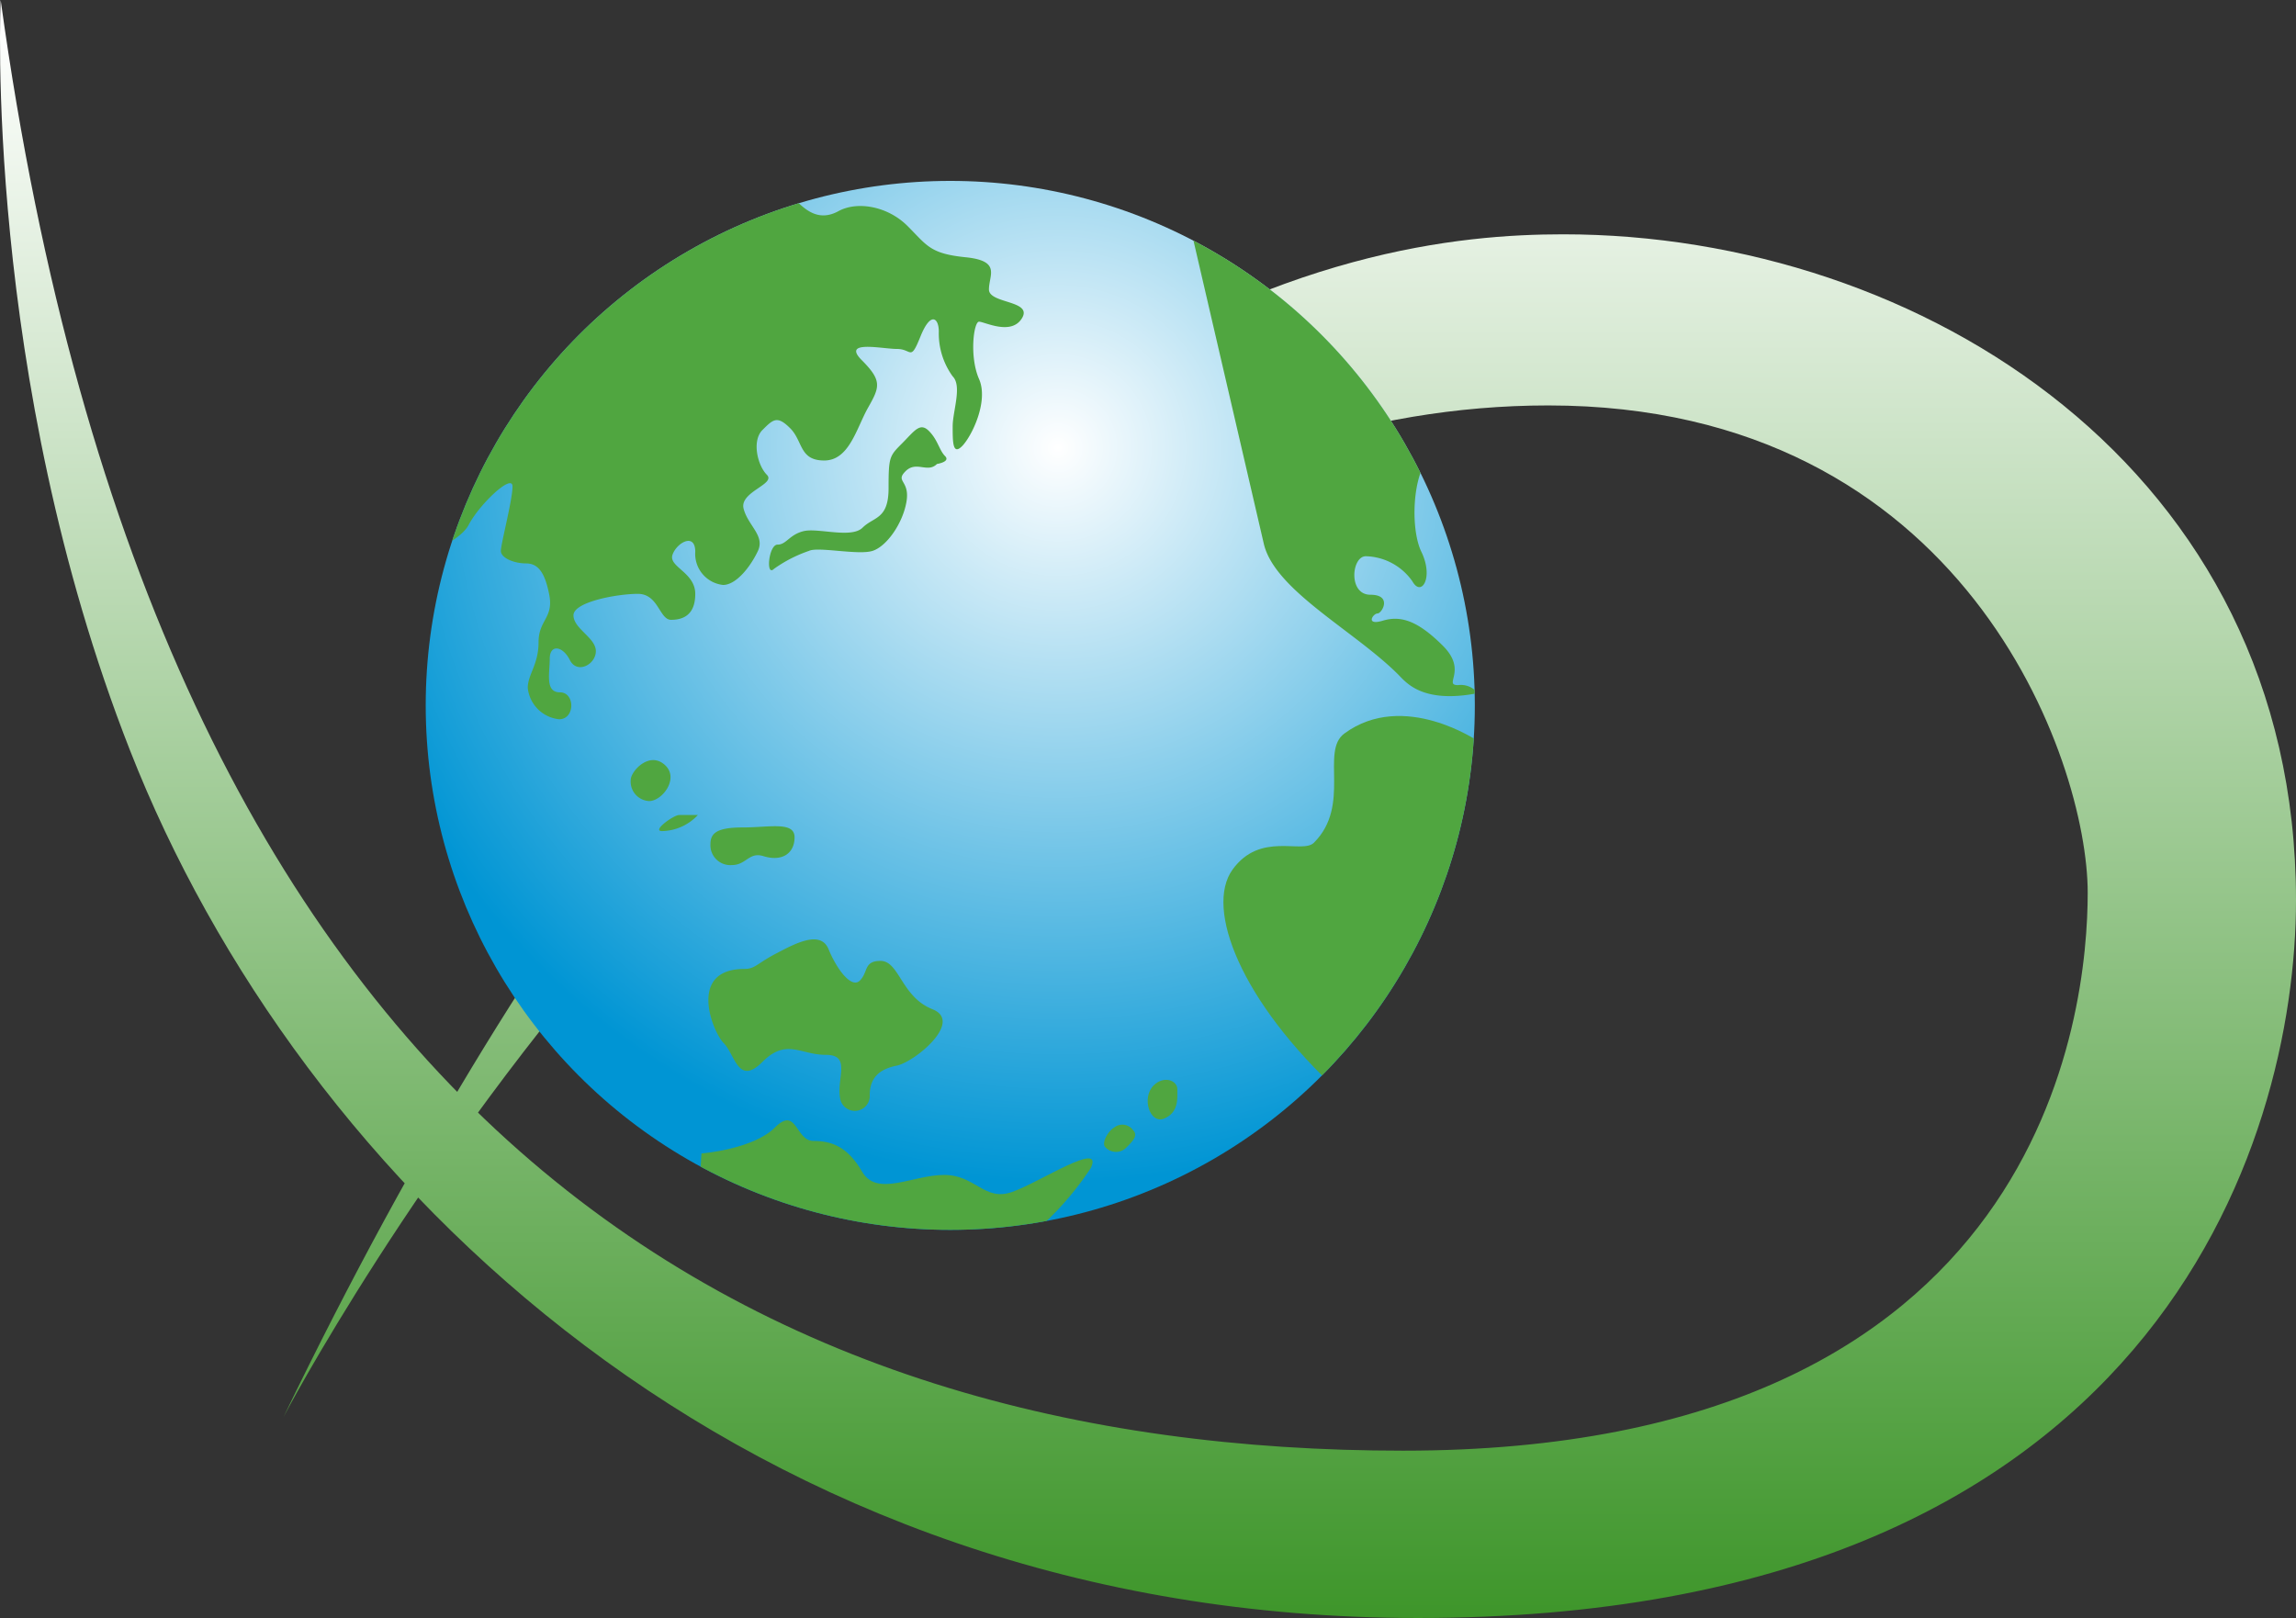
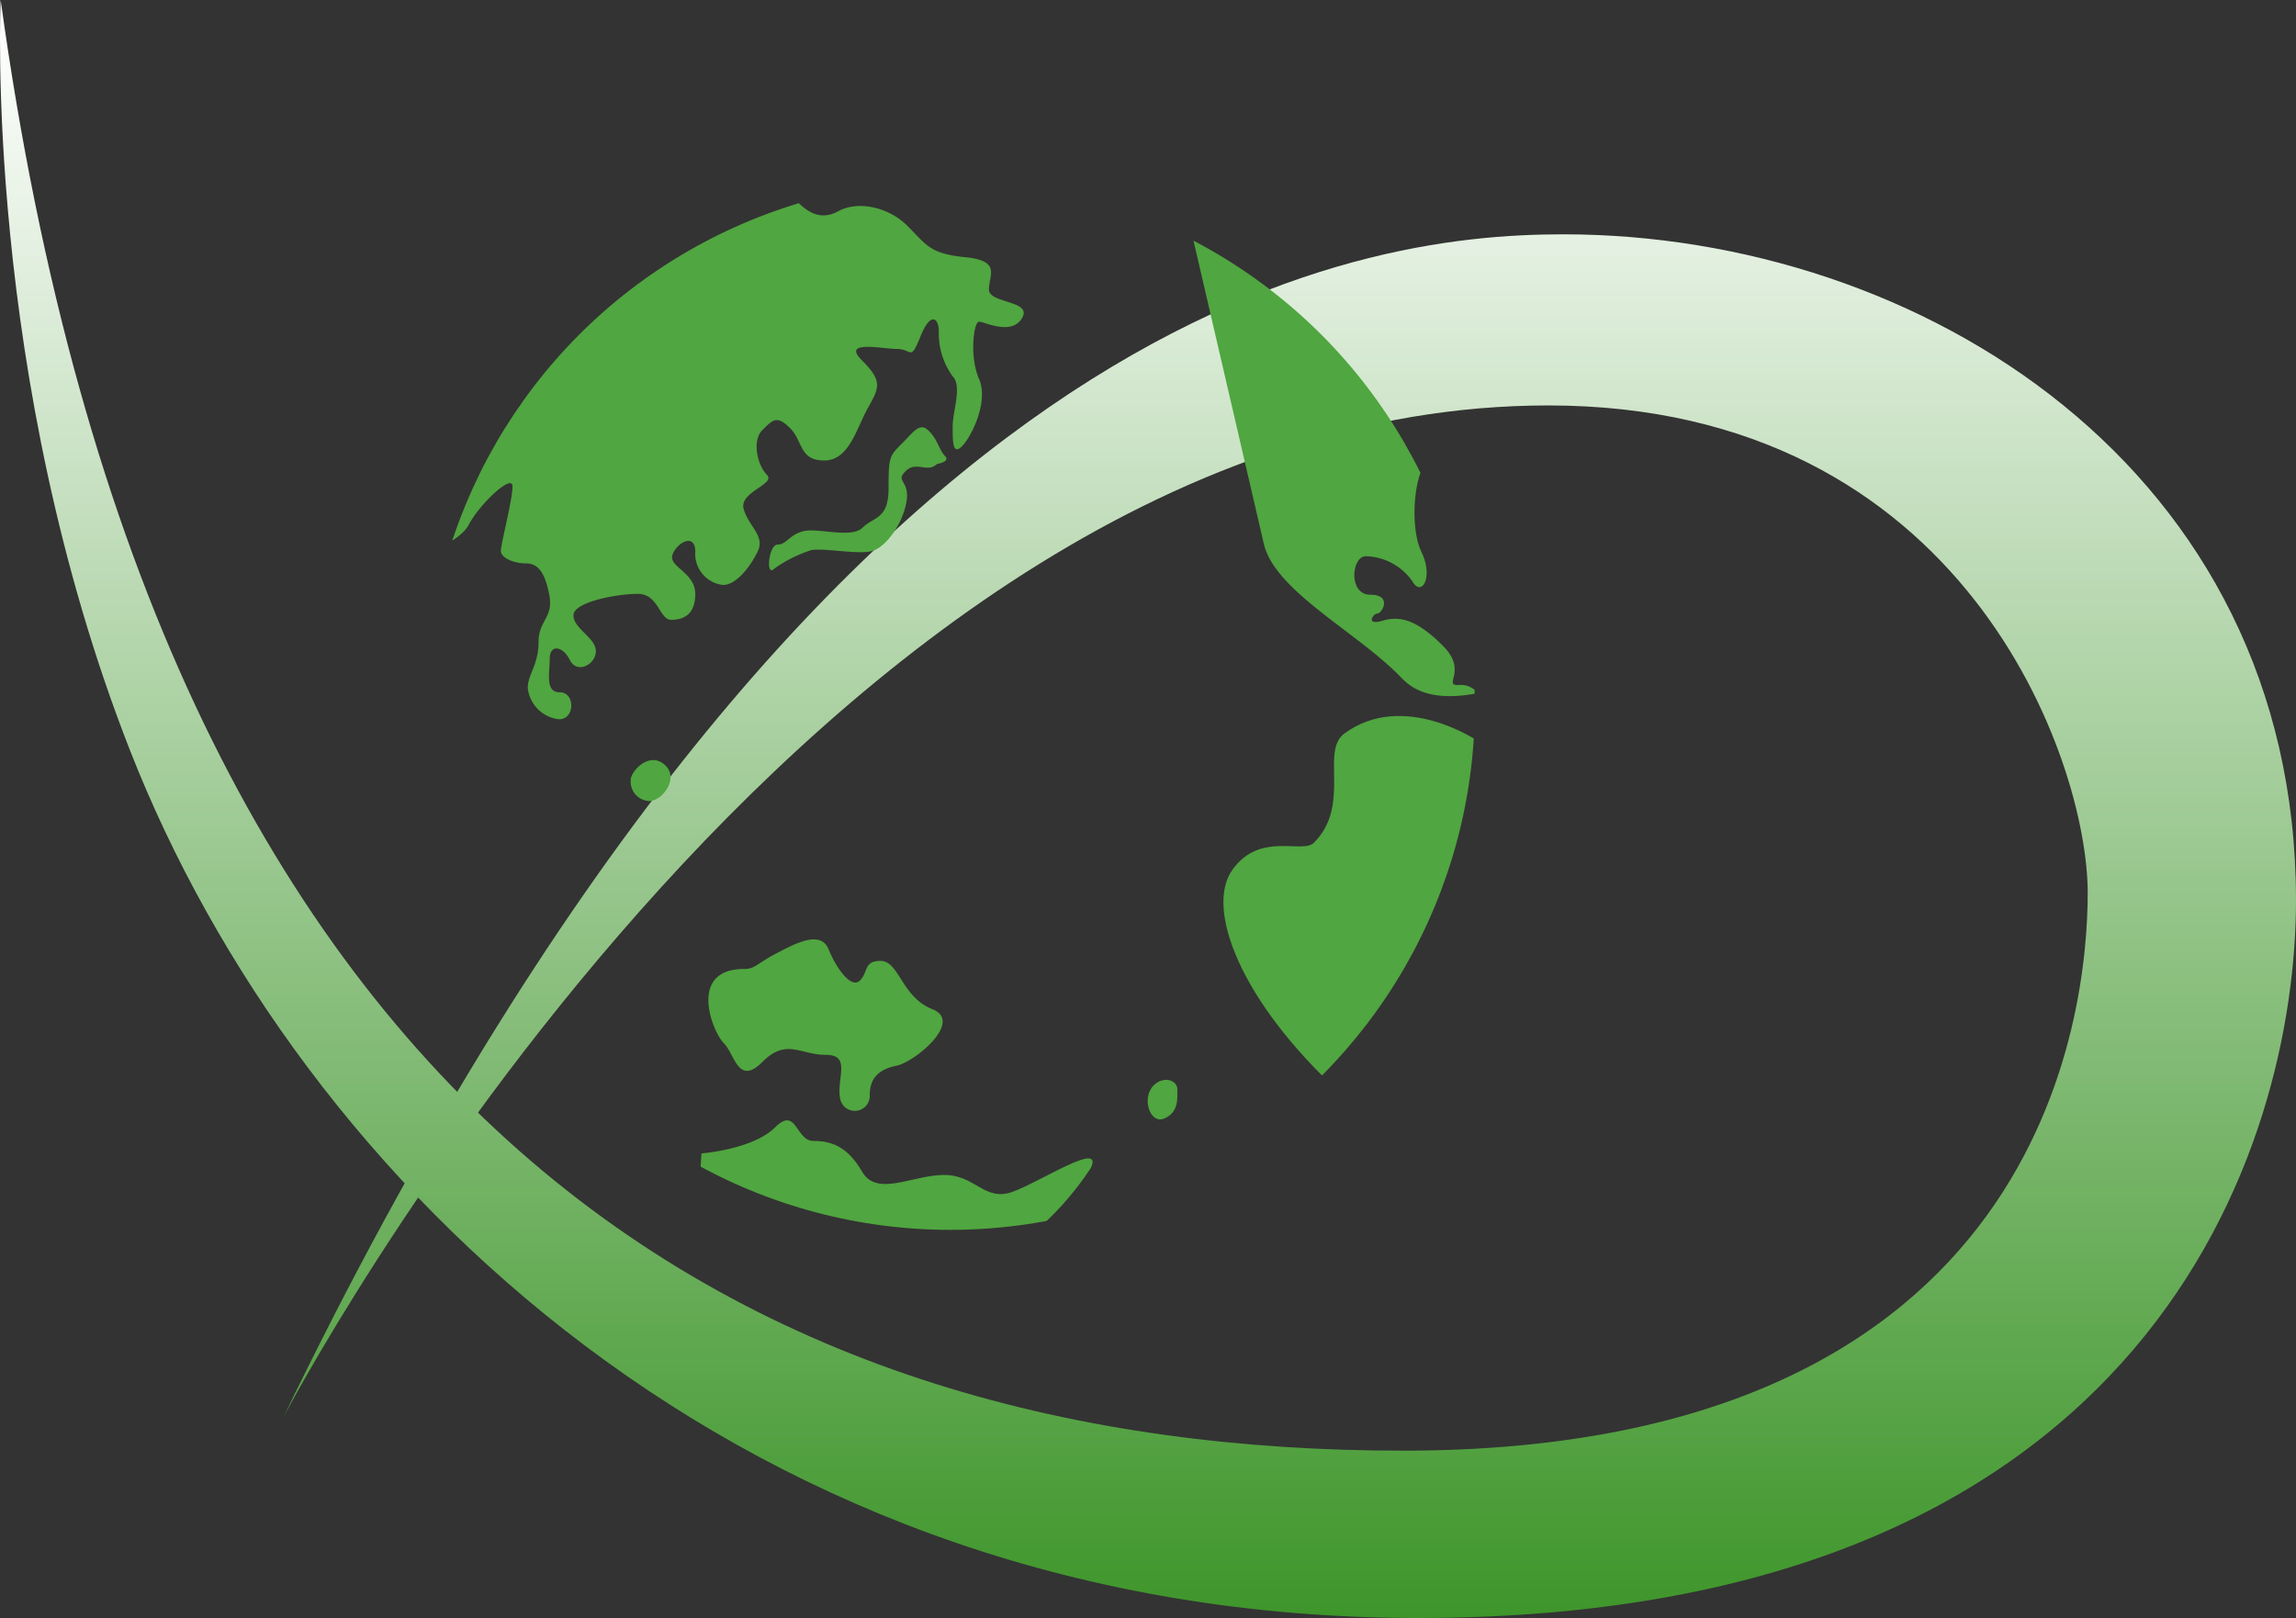
<svg xmlns="http://www.w3.org/2000/svg" id="レイヤー_1" data-name="レイヤー 1" viewBox="0 0 196.095 138.211">
  <rect x="0" y="0" width="196.095" height="138.211" fill="#333333" stroke="none" />
  <defs>
    <style>
      .cls-1 {
        fill: url(#radial-gradient);
      }

      .cls-2 {
        fill: url(#linear-gradient);
      }

      .cls-3 {
        clip-path: url(#clip-path);
      }

      .cls-4 {
        fill: #50a640;
      }
    </style>
    <radialGradient id="radial-gradient" cx="90.364" cy="38.25" r="62.763" gradientUnits="userSpaceOnUse">
      <stop offset="0" stop-color="#fff" />
      <stop offset="1" stop-color="#0095d4" />
    </radialGradient>
    <linearGradient id="linear-gradient" x1="127.28" y1="7.42" x2="127.28" y2="145.888" gradientUnits="userSpaceOnUse">
      <stop offset="0" stop-color="#fff" />
      <stop offset="1" stop-color="#3b9427" />
    </linearGradient>
    <clipPath id="clip-path" transform="translate(-29.233 -5.574)">
      <circle class="cls-1" cx="110.393" cy="65.826" r="44.801" />
    </clipPath>
  </defs>
  <title>加藤総合造園ロゴ</title>
  <path class="cls-2" d="M225.328,82.467c0-36.86-32.089-56.878-62.589-56.878-17.477,0-63.231,5.736-109.3,101.039,0,0,45.117-86.422,108.026-86.422,35.587,0,46.073,30.342,46.073,41.621,0,9.992-3.5,47.662-58.464,47.662S42.638,102.477,29.29,5.574c0,0-1.519,32.064,11.051,64.107,14.413,36.748,52.5,74.1,110,74.1C213.251,143.785,225.328,103.118,225.328,82.467Z" transform="translate(-29.233 -5.574)" />
  <g>
-     <circle class="cls-1" cx="81.16" cy="60.253" r="44.801" />
    <g class="cls-3">
      <path class="cls-4" d="M130.843,24.739s5.406,23.3,6.327,27.276,7.716,7.418,11.47,11.167c0.687,0.687,2.062,2.524,6.806,1.6a1.834,1.834,0,0,0-1.687-.686c-1.295,0,.849-1.225-1.295-3.364s-3.592-2.6-5.122-2.142-0.844-.614-0.461-0.614,1.3-1.6-.609-1.6-1.611-3.289-.388-3.289a5,5,0,0,1,3.976,2.14c0.767,1.377,1.841-.307.767-2.523s-0.685-7.875,1.3-8.412l-6.043-13.921-11.467-7.261Z" transform="translate(-29.233 -5.574)" />
      <path class="cls-4" d="M155.522,68.916s-6.393-4.415-11.47-.687c-2.071,1.524.609,6.118-2.6,9.329-0.993.993-4.585-.993-6.954,2.3S135.18,91.1,143.668,98.9l15.754-22.179Z" transform="translate(-29.233 -5.574)" />
      <path class="cls-4" d="M122.41,105.319s-3.52,5.659-8.184,7.495-11.624.078-11.624,0.078-13.69-4.513-13.69-4.892,0.231-3.9.231-3.9,4.4-.344,6.272-2.215,1.755,1.146,3.285,1.146,2.905,0.456,4.17,2.635,4.32,0.27,7,.27,3.439,2.293,5.81,1.453S123.481,102.946,122.41,105.319Z" transform="translate(-29.233 -5.574)" />
      <path class="cls-4" d="M104.436,87.653c1.608,0,1.759,3.064,4.435,4.129s-1.527,4.512-3.056,4.819-2.3,1.074-2.3,2.527a1.274,1.274,0,0,1-2.524.3c-0.344-1.719.994-3.75-1.221-3.75s-3.366-1.449-5.431.613-2.332-.649-3.289-1.606-3.132-6.345,1.759-6.345c0.919,0,1.068-.46,2.676-1.3s3.822-2.067,4.513-.384,1.949,3.4,2.676,2.676S102.984,87.653,104.436,87.653Z" transform="translate(-29.233 -5.574)" />
-       <path class="cls-4" d="M94.418,78.7c1.606,0.505,2.676-.227,2.676-1.606s-2.139-.84-4.434-0.84-2.752.537-2.752,1.453a1.7,1.7,0,0,0,1.831,1.76C92.968,79.471,93.2,78.325,94.418,78.7Z" transform="translate(-29.233 -5.574)" />
      <path class="cls-4" d="M86.086,70.982C87.221,72.119,85.779,74,84.669,74A1.665,1.665,0,0,1,83.1,72.2C83.1,71.443,84.745,69.644,86.086,70.982Z" transform="translate(-29.233 -5.574)" />
      <path class="cls-4" d="M92.276,20.739s4.093,1.11,4.971,1.989,1.99,1.76,3.6.88,4.2-.419,5.886,1.261,1.913,2.369,4.97,2.679,1.993,1.526,1.993,2.752,3.742,0.914,2.827,2.444-3.212.307-3.672,0.307-0.841,2.982,0,4.9-0.648,4.93-1.453,5.735-0.8-.385-0.8-1.687,0.823-3.457,0-4.278a6.241,6.241,0,0,1-1.184-3.826c0-1.149-.69-1.761-1.567.421s-0.728,1.066-1.991,1.066-4.777-.8-3.019.96,1.53,2.295.535,4.054-1.605,4.513-3.745,4.513-1.8-1.648-2.908-2.755-1.452-.765-2.37.153-0.42,3.021.381,3.825-2.368,1.451-1.987,2.9,1.834,2.295,1.223,3.6-1.836,2.908-2.98,2.908a2.67,2.67,0,0,1-2.373-2.831c0-1.687-1.606-.766-1.947.263s1.947,1.494,1.947,3.329-1.069,2.217-2.065,2.217S85.474,56.3,83.712,56.3s-5.5.687-5.5,1.833,1.911,1.913,1.911,3.06-1.606,1.989-2.217.765-1.721-1.374-1.721-.116-0.421,2.871.876,2.871,1.3,2.3-.075,2.3a3.009,3.009,0,0,1-2.678-2.677c0-1.15.921-1.99,0.921-3.9s1.3-2.066.915-4.054S75.149,53.7,74.151,53.7s-2.14-.458-2.14-1.066,0.994-4.357.994-5.508-2.831,1.527-3.746,3.285-5.734,3.369-5.734,3.369L62.377,37.106S78.59,22.268,79.506,22.268,92.276,20.739,92.276,20.739Z" transform="translate(-29.233 -5.574)" />
      <path class="cls-4" d="M109.255,45.207c-0.8.808-1.758-.3-2.679,0.616s0.384,0.764.077,2.6-1.68,3.825-2.905,4.209-4.664-.384-5.428,0a11.512,11.512,0,0,0-2.98,1.53c-0.725.723-.46-2.067,0.3-2.067s0.995-.843,2.217-1.149,4.09,0.65,5.047-.3,2.219-.69,2.219-3.366,0.076-2.752,1.145-3.825,1.534-1.836,2.3-1.069,0.881,1.646,1.377,2.142S109.255,45.207,109.255,45.207Z" transform="translate(-29.233 -5.574)" />
-       <path class="cls-4" d="M88.835,75.192a4.3,4.3,0,0,1-3.057,1.374c-0.921,0,.993-1.374,1.453-1.374h1.6Z" transform="translate(-29.233 -5.574)" />
      <path class="cls-4" d="M127.763,98.289c0.84-.844,2.025-0.46,2.025.339s0.117,1.953-1.108,2.485S126.692,99.354,127.763,98.289Z" transform="translate(-29.233 -5.574)" />
-       <path class="cls-4" d="M124.4,101.881a1.117,1.117,0,0,1,1.6.225c0.458,0.46.005,0.921-.609,1.53a1.235,1.235,0,0,1-1.759-.077C123.288,103.216,123.869,102.179,124.4,101.881Z" transform="translate(-29.233 -5.574)" />
    </g>
  </g>
</svg>